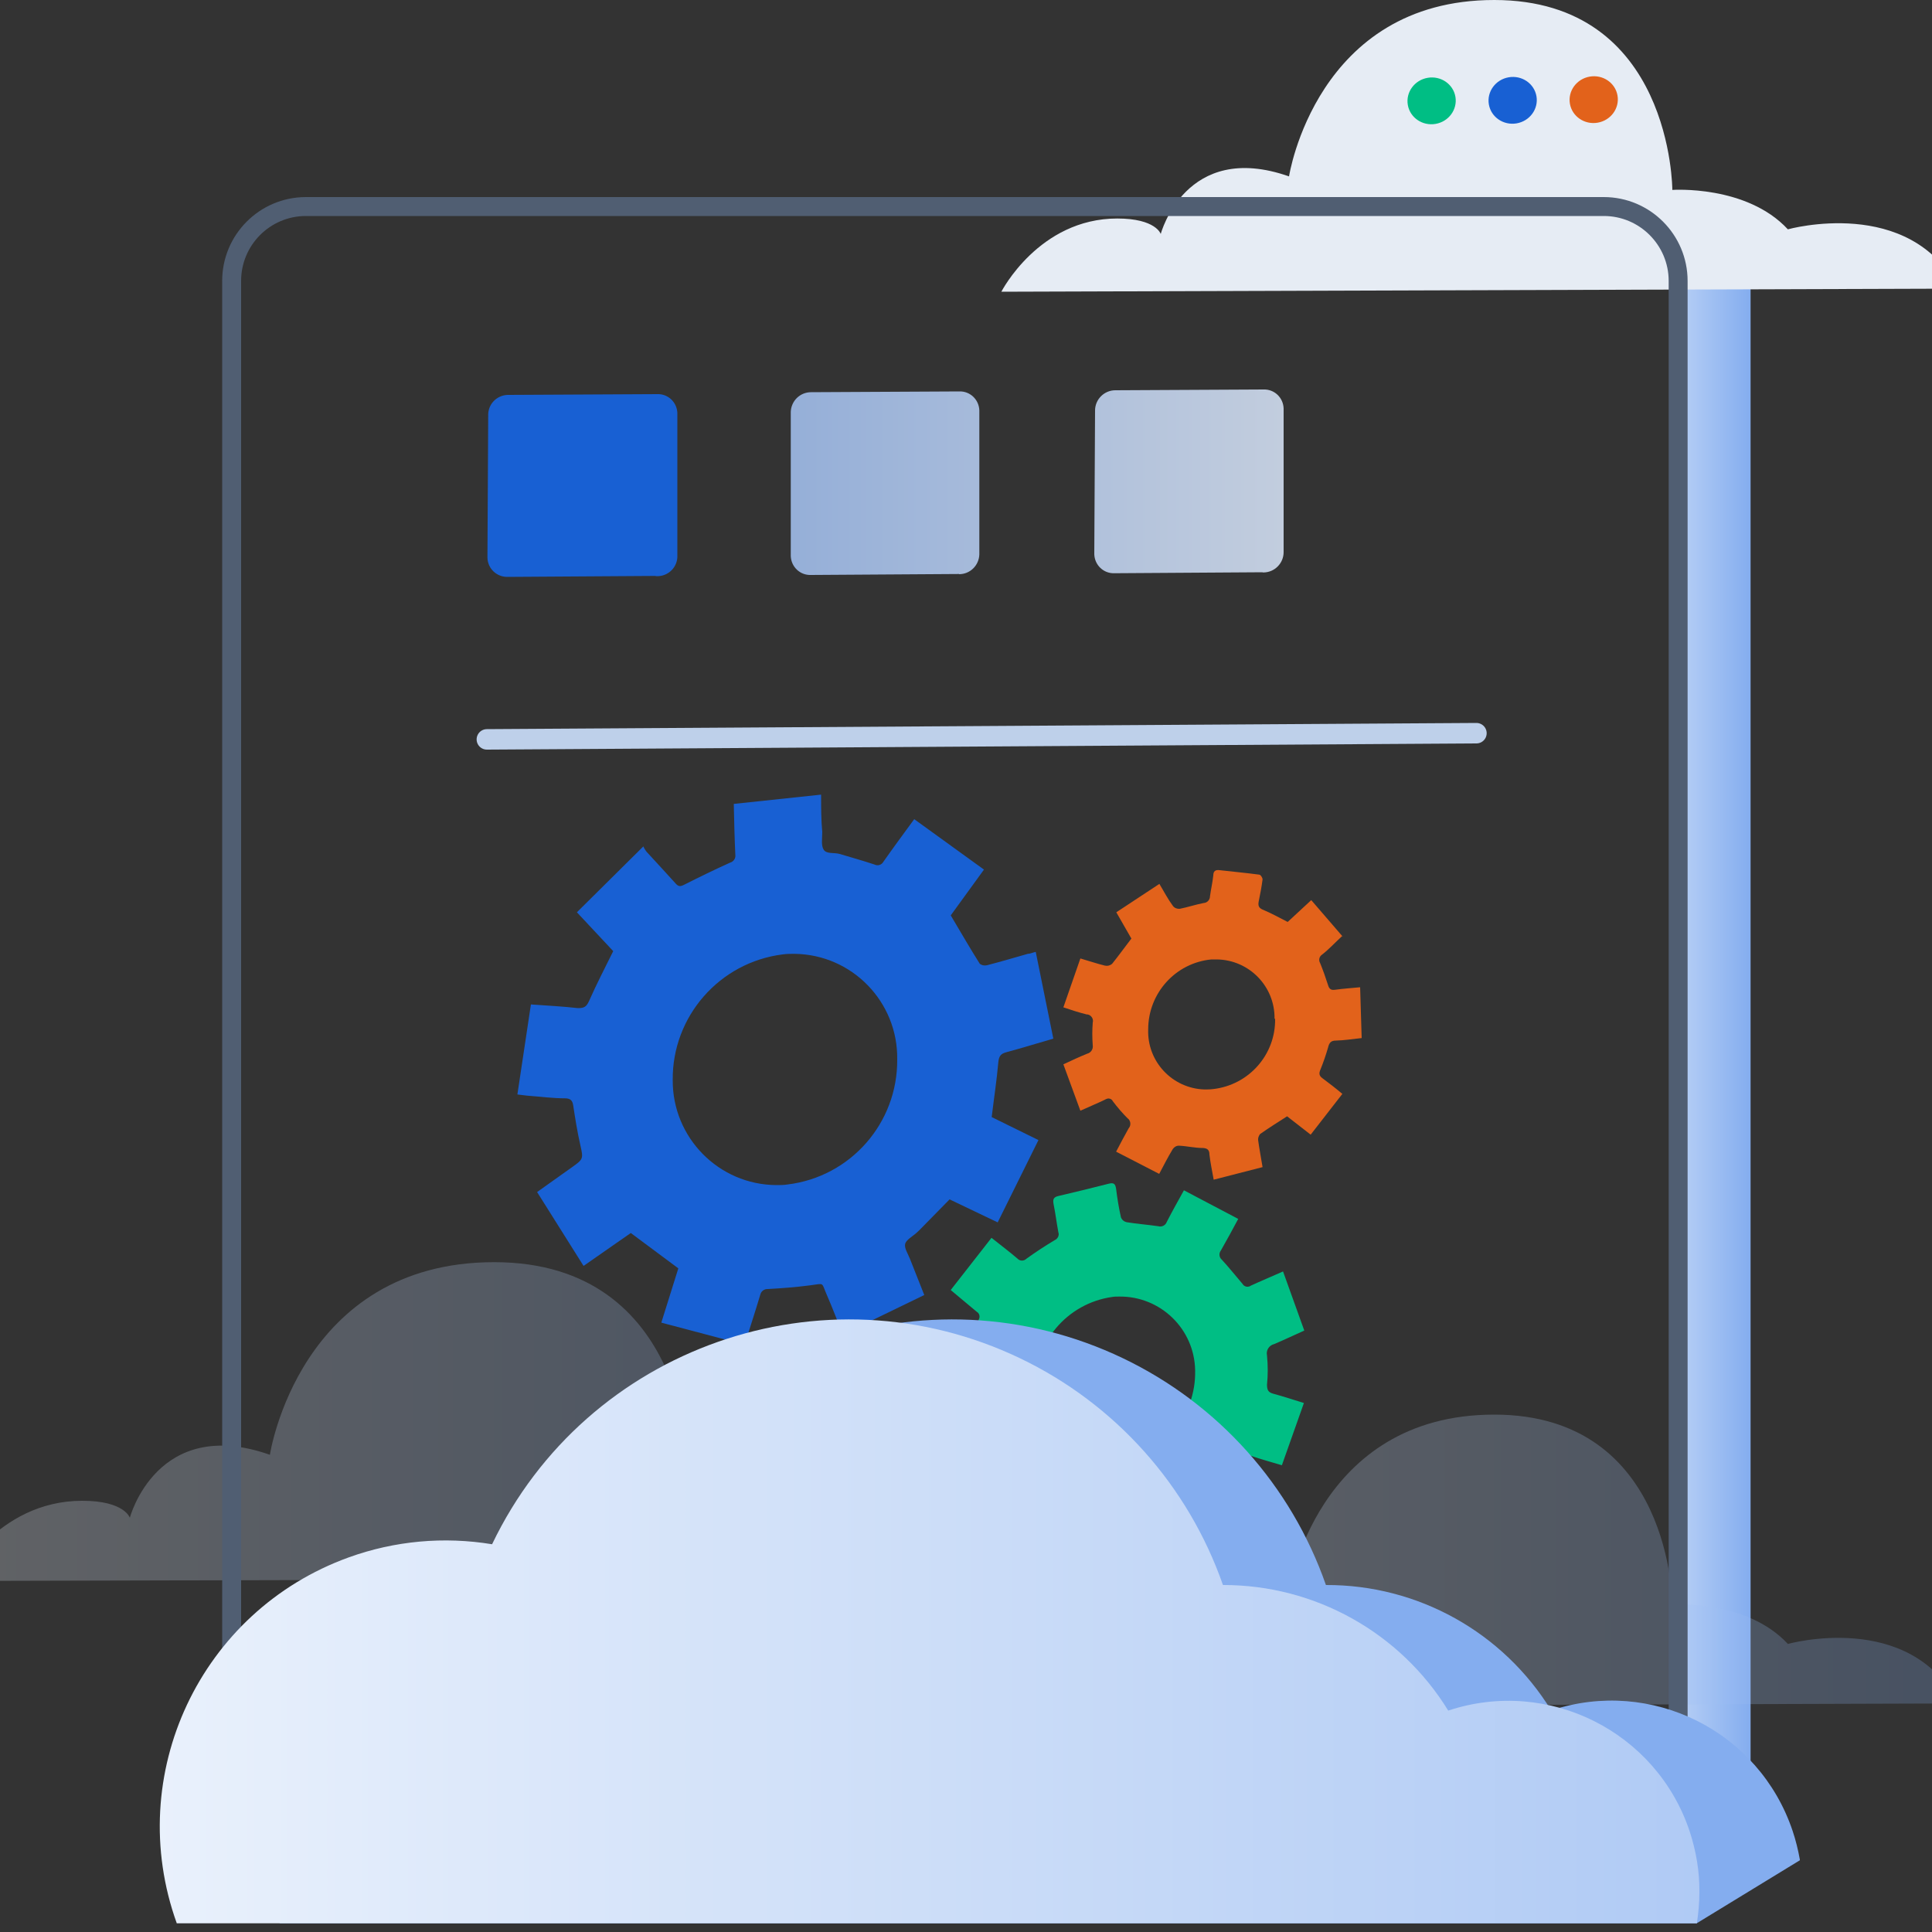
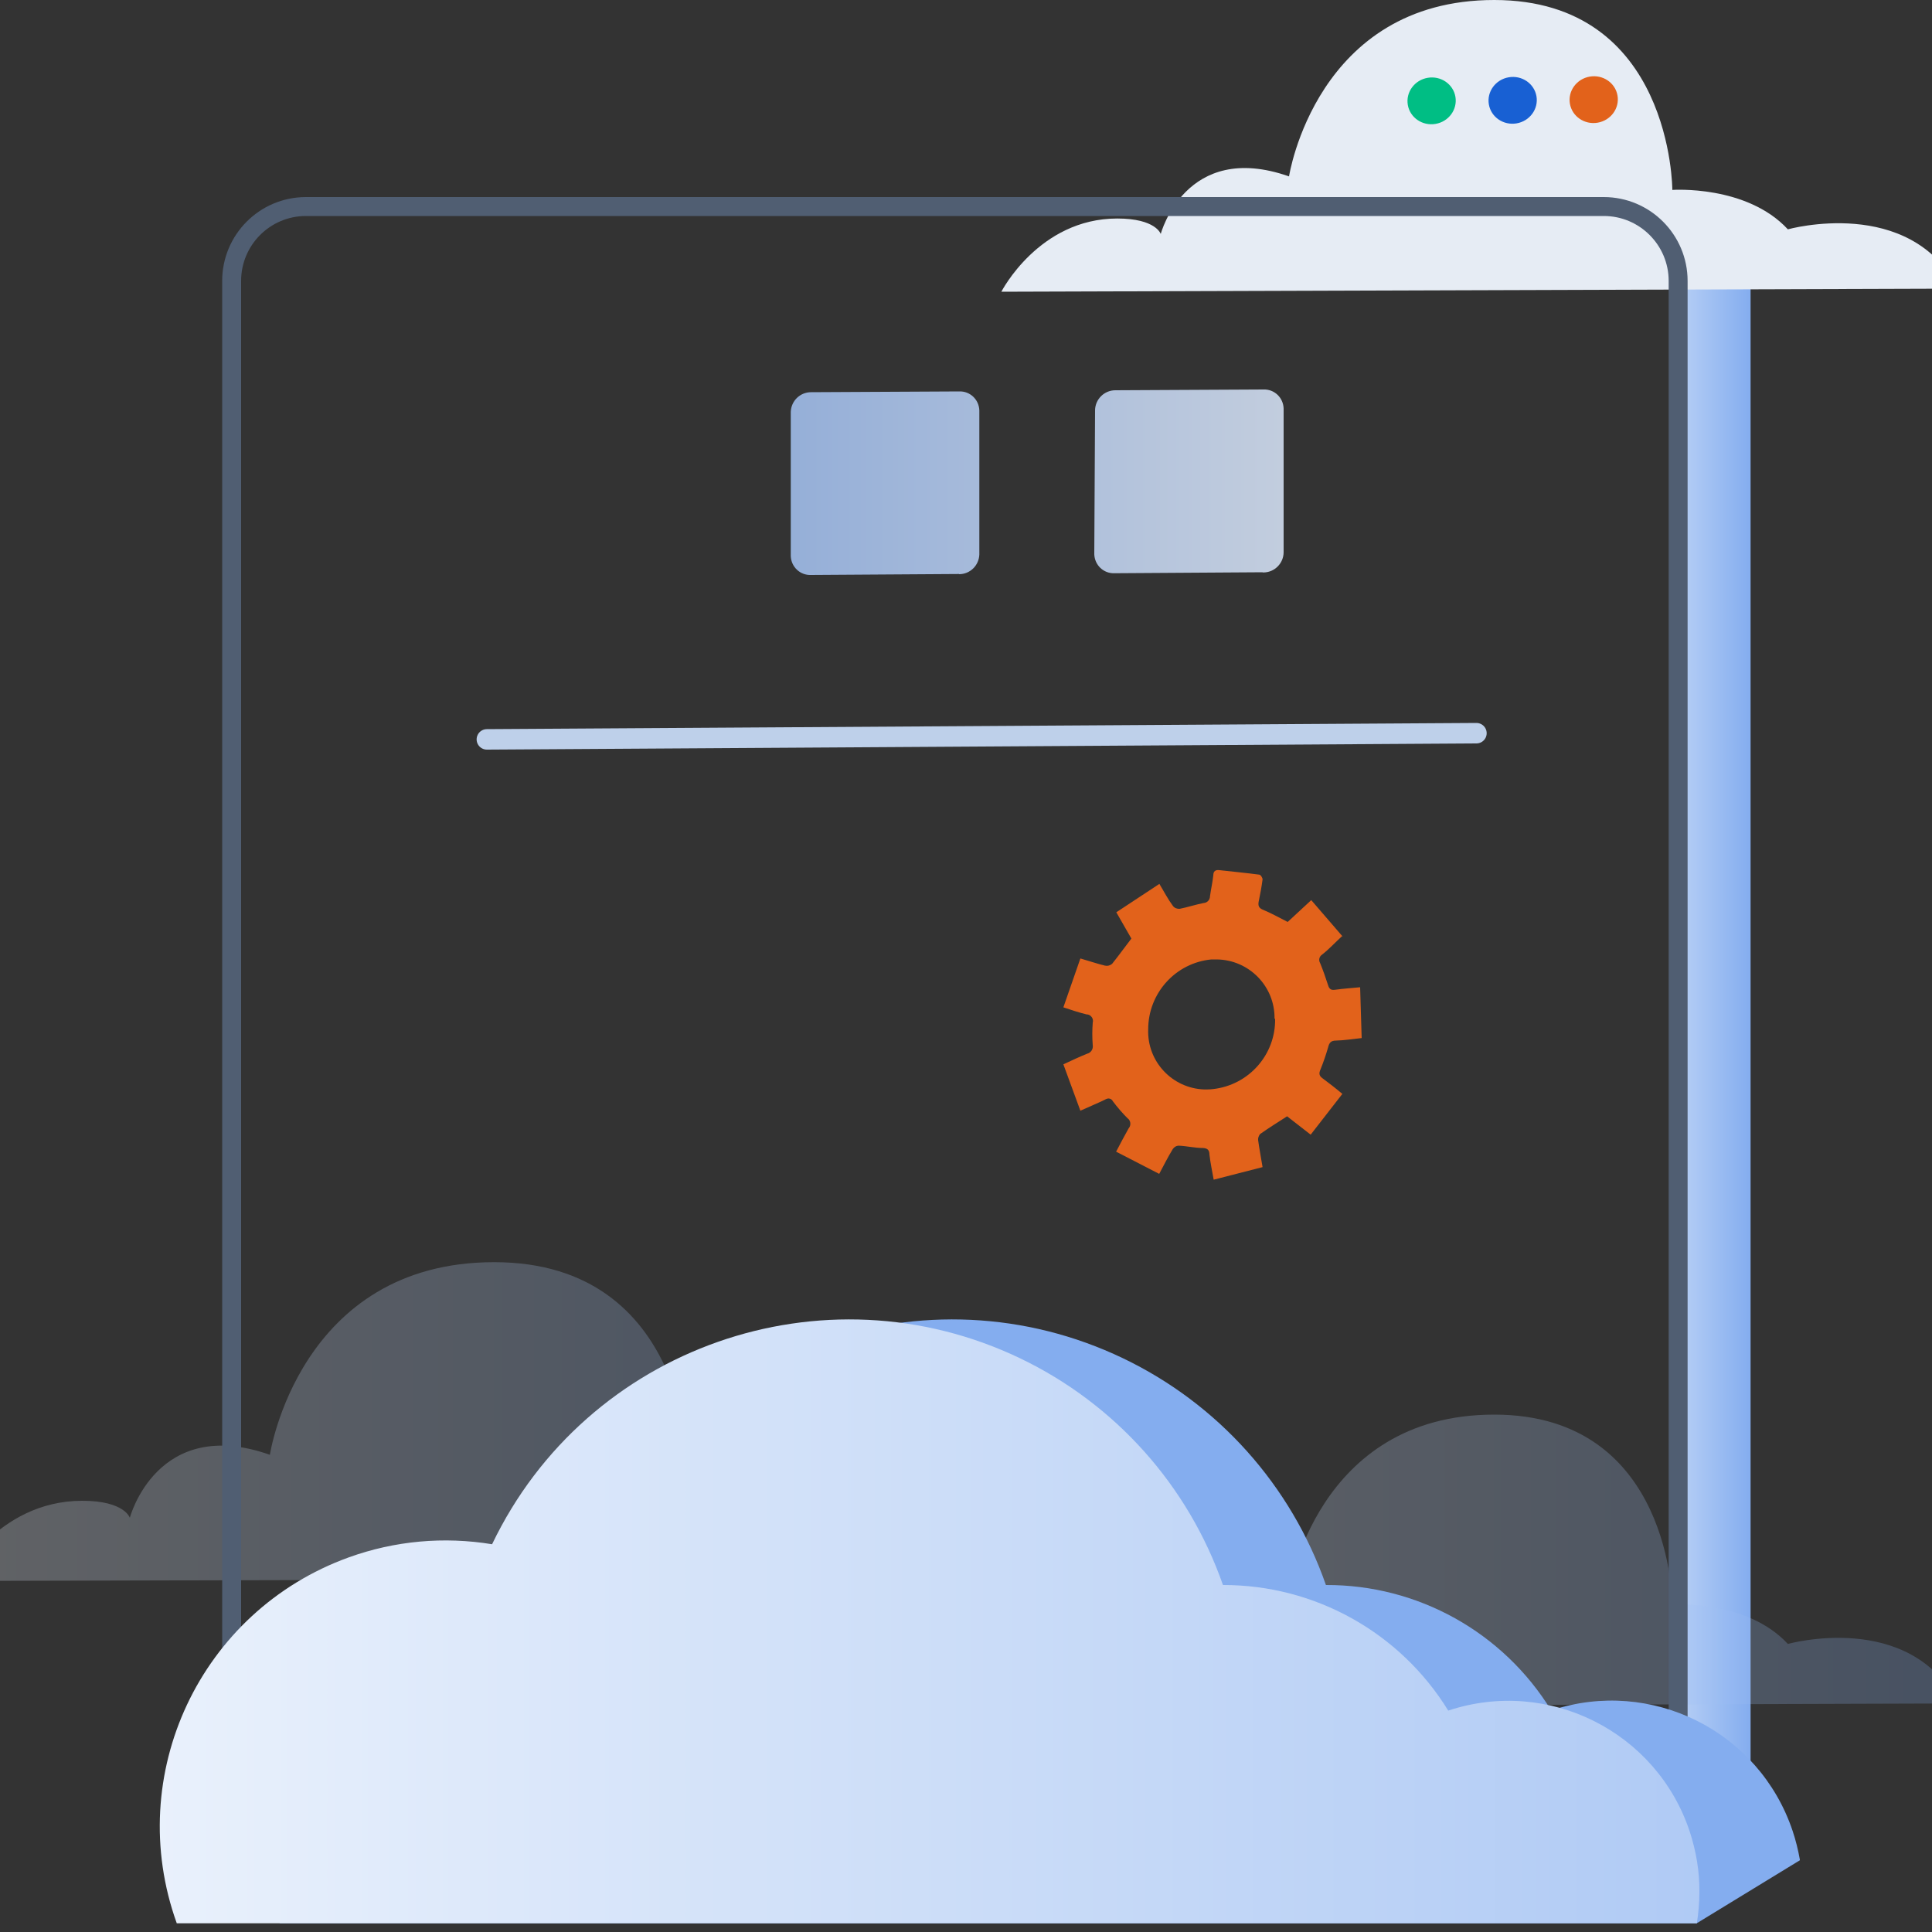
<svg xmlns="http://www.w3.org/2000/svg" xmlns:xlink="http://www.w3.org/1999/xlink" id="Layer_1" data-name="Layer 1" viewBox="0 0 100 100">
  <rect x="0" y="0" width="100" height="100" fill="#333333" stroke="none" />
  <defs>
    <style>
      .cls-1 {
        fill: url(#linear-gradient-2);
      }

      .cls-1, .cls-2 {
        opacity: .25;
      }

      .cls-1, .cls-2, .cls-3, .cls-4 {
        isolation: isolate;
      }

      .cls-2 {
        fill: url(#linear-gradient-3);
      }

      .cls-3 {
        fill: url(#linear-gradient-4);
      }

      .cls-3, .cls-4 {
        opacity: .86;
      }

      .cls-4 {
        fill: url(#linear-gradient-5);
      }

      .cls-5 {
        fill: url(#linear-gradient);
      }

      .cls-6 {
        stroke: #bed0ea;
        stroke-linecap: round;
        stroke-linejoin: round;
        stroke-width: 1.06px;
      }

      .cls-6, .cls-7 {
        fill: none;
      }

      .cls-8 {
        fill: #00be84;
      }

      .cls-9 {
        fill: #e6ecf4;
      }

      .cls-10 {
        fill: #84adef;
      }

      .cls-11 {
        fill: #e2621b;
      }

      .cls-12 {
        fill: #1860d3;
      }

      .cls-13 {
        fill: url(#linear-gradient-6);
      }

      .cls-7 {
        stroke: #505e72;
        stroke-miterlimit: 10;
        stroke-width: .98px;
      }
    </style>
    <linearGradient id="linear-gradient" x1="83.15" y1="281.72" x2="90.61" y2="281.72" gradientTransform="translate(0 333.18) scale(1 -1)" gradientUnits="userSpaceOnUse">
      <stop offset="0" stop-color="#ebf2fc" />
      <stop offset="1" stop-color="#84adef" />
    </linearGradient>
    <linearGradient id="linear-gradient-2" x1="51.83" y1="252.41" x2="101.35" y2="252.41" xlink:href="#linear-gradient" />
    <linearGradient id="linear-gradient-3" x1="-2.3" y1="259.6" x2="51.83" y2="259.6" xlink:href="#linear-gradient" />
    <linearGradient id="linear-gradient-4" x1="74.93" y1="308.17" x2="24.72" y2="308.17" xlink:href="#linear-gradient" />
    <linearGradient id="linear-gradient-5" x1="74.93" y1="308.27" x2="24.72" y2="308.27" xlink:href="#linear-gradient" />
    <linearGradient id="linear-gradient-6" x1="5.48" y1="249.26" x2="149.3" y2="249.26" xlink:href="#linear-gradient" />
  </defs>
  <path class="cls-5" d="M90.61,14.54V92.25h-3.6V14.54c0-2.13-1.73-3.85-3.85-3.85h3.58c2.12-.02,3.86,1.69,3.88,3.82,0,.01,0,.02,0,.04Z" />
-   <path class="cls-12" d="M30.19,65.5l-2.39-3.8c.62-.44,1.21-.86,1.8-1.28s.6-.44,.44-1.14-.27-1.4-.37-2.06c-.04-.25-.13-.35-.37-.37-.7,0-1.35-.09-2.02-.14l-.5-.06,.7-4.66c.84,.06,1.64,.1,2.43,.19,.32,0,.44-.06,.58-.37,.38-.86,.81-1.69,1.25-2.58l-1.88-2.01,3.44-3.41c.04,.1,.1,.19,.16,.27,.5,.55,1.02,1.1,1.52,1.66,.13,.14,.22,.16,.42,.06,.79-.4,1.59-.79,2.39-1.15,.18-.05,.3-.23,.27-.41-.04-.86-.06-1.73-.08-2.63l4.52-.48c0,.65,0,1.3,.06,1.94,0,.32-.07,.7,.08,.92s.54,.13,.82,.21c.6,.18,1.21,.35,1.81,.55,.16,.08,.36,.02,.45-.14,0,0,0,0,0,0,.52-.74,1.05-1.46,1.6-2.21l3.61,2.61-1.72,2.37c.51,.86,.99,1.69,1.5,2.5,.11,.09,.25,.11,.38,.08,.7-.18,1.4-.39,2.11-.59,.11,0,.23-.06,.41-.1l.91,4.49c-.83,.24-1.61,.48-2.42,.7-.32,.08-.4,.22-.43,.55-.08,.91-.22,1.81-.34,2.81l2.42,1.19-2.11,4.26-2.49-1.19-1.57,1.6-.14,.13c-.21,.19-.54,.36-.59,.58s.15,.51,.25,.77l.74,1.87-4.21,2.04c-.29-.7-.55-1.4-.84-2.06s-.09-.58-.87-.48-1.46,.15-2.18,.19c-.19-.01-.35,.12-.39,.3-.25,.84-.53,1.69-.81,2.58l-4.31-1.14,.88-2.81-2.46-1.83-2.44,1.7Zm10.32-16.1c-3.27,.41-5.72,3.21-5.69,6.5-.02,2.98,2.38,5.42,5.36,5.44,.19,0,.38,0,.57-.03,3.27-.39,5.72-3.18,5.69-6.48,.04-2.97-2.33-5.42-5.31-5.46-.21,0-.41,0-.62,.03Z" />
-   <path class="cls-8" d="M49.21,66.77l2.11-2.7c.46,.37,.91,.7,1.35,1.08,.12,.13,.33,.13,.46,0,0,0,0,0,0,0,.47-.34,.96-.66,1.46-.96,.16-.07,.25-.25,.19-.41-.09-.48-.15-.98-.25-1.47-.04-.24,0-.35,.27-.41,.86-.2,1.72-.41,2.58-.63,.27-.07,.35,0,.39,.27,.06,.49,.14,.98,.25,1.47,.05,.13,.16,.22,.29,.25,.55,.09,1.1,.13,1.65,.21,.18,.05,.37-.05,.43-.22,.28-.55,.58-1.08,.89-1.64l2.81,1.48c-.3,.56-.59,1.1-.9,1.64-.11,.14-.09,.35,.05,.47,.37,.4,.7,.82,1.07,1.25,.08,.14,.25,.19,.39,.12,.01,0,.02-.01,.03-.02,.54-.25,1.1-.48,1.68-.74l1.1,3.06c-.54,.24-1.04,.48-1.56,.7-.26,.06-.43,.32-.37,.59,0,0,0,0,0,.01,.05,.5,.05,1,0,1.5,0,.3,.08,.4,.33,.47,.52,.14,1.03,.31,1.58,.48l-1.14,3.22c-.55-.16-1.08-.31-1.61-.49-.19-.1-.43-.02-.53,.18,0,0,0,0,0,.01-.32,.45-.66,.89-1.02,1.31-.16,.13-.19,.38-.06,.54,.29,.47,.55,.95,.86,1.48l-2.81,1.86c-.29-.51-.59-.99-.86-1.48-.11-.22-.24-.26-.48-.19-.62,.18-1.24,.33-1.88,.51l-.38,2.06-3.19-.37,.36-2.06c-.6-.34-1.17-.7-1.76-.97-.12-.03-.24,0-.33,.08-.47,.41-.92,.84-1.4,1.28l-2.11-2.42c.46-.42,.88-.84,1.34-1.23,.18-.11,.24-.35,.13-.53-.2-.51-.39-1.03-.55-1.54-.02-.16-.16-.27-.32-.25-.01,0-.02,0-.03,0-.51,.04-1,.06-1.5,.11-.21,0-.3-.04-.29-.27v-2.72c0-.29,.11-.36,.37-.37,.48,0,.95-.08,1.4-.1,.17,.01,.33-.11,.36-.28,.18-.57,.39-1.14,.6-1.69,.08-.14,.04-.32-.1-.4-.41-.34-.84-.7-1.33-1.11Zm8.67,8.88c2.33-.34,4.04-2.37,3.98-4.73-.04-2.14-1.8-3.84-3.94-3.81-.12,0-.24,0-.35,.02-2.35,.33-4.07,2.38-4,4.75,.03,2.12,1.79,3.82,3.91,3.78,.13,0,.27-.01,.4-.03Z" />
  <path class="cls-11" d="M69.48,48.44c-.37,.34-.7,.7-1.05,.97-.15,.1-.19,.29-.1,.44,.15,.37,.29,.76,.41,1.14,.06,.2,.15,.27,.36,.24,.44-.06,.88-.09,1.3-.13l.08,2.63c-.48,.05-.91,.12-1.33,.13-.26,0-.35,.11-.41,.36-.11,.38-.24,.76-.39,1.13-.09,.2-.08,.33,.1,.46,.34,.25,.7,.53,1.03,.81l-1.64,2.11-1.22-.95c-.48,.31-.95,.6-1.4,.92-.07,.09-.11,.2-.1,.31,.06,.45,.15,.9,.23,1.4l-2.53,.65c-.08-.45-.17-.87-.22-1.3,0-.23-.1-.33-.34-.34-.41,0-.82-.1-1.24-.12-.13,0-.25,.07-.32,.18-.25,.41-.46,.83-.7,1.28l-2.23-1.15c.22-.42,.43-.82,.65-1.21,.13-.15,.11-.37-.03-.5,0,0,0,0-.01,0-.28-.28-.54-.58-.78-.9-.06-.13-.22-.18-.35-.11-.01,0-.03,.01-.04,.02-.41,.2-.83,.37-1.29,.58l-.88-2.4c.43-.2,.83-.39,1.23-.55,.2-.05,.32-.24,.29-.44-.03-.39-.03-.78,0-1.17,.05-.18-.06-.37-.25-.42-.02,0-.03,0-.05,0-.41-.1-.8-.23-1.22-.37l.88-2.53c.45,.13,.86,.27,1.27,.37,.13,.03,.26,0,.37-.09,.34-.42,.65-.86,1-1.31l-.78-1.36,2.23-1.47c.24,.4,.44,.79,.7,1.14,.08,.11,.22,.16,.35,.15,.41-.08,.82-.22,1.24-.3,.19-.01,.33-.17,.33-.36,.05-.36,.13-.7,.17-1.07,0-.22,.11-.3,.33-.27,.7,.08,1.36,.14,2.04,.23,.08,0,.18,.16,.18,.25-.05,.38-.12,.76-.2,1.14-.04,.21,0,.33,.2,.42,.44,.18,.85,.41,1.3,.64l1.22-1.13,1.63,1.89Zm-3.51,4.28c.02-1.67-1.32-3.04-2.99-3.06-.09,0-.18,0-.28,0-1.86,.18-3.27,1.75-3.27,3.62-.06,1.66,1.24,3.05,2.9,3.11,.15,0,.31,0,.46-.02,1.85-.21,3.24-1.78,3.21-3.64h-.03Z" />
  <path class="cls-1" d="M51.83,88.33s1.94-3.8,6-3.8c2,0,2.25,.8,2.25,.8,0,0,1.28-4.86,6.64-2.98,0,0,1.4-9.13,10.62-9.13s9.22,9.83,9.22,9.83c0,0,3.84-.27,5.98,2.04,0,0,6.32-1.77,8.81,3.08l-49.51,.16Z" />
  <path class="cls-9" d="M51.83,15.1s1.94-3.79,6-3.79c2,0,2.25,.8,2.25,.8,0,0,1.28-4.86,6.64-2.98,0,0,1.4-9.13,10.62-9.13s9.22,9.83,9.22,9.83c0,0,3.84-.27,5.98,2.04,0,0,6.32-1.77,8.81,3.07l-49.51,.16Z" />
  <path class="cls-2" d="M-2.3,81.83s2.11-4.15,6.56-4.15c2.19,0,2.46,.88,2.46,.88,0,0,1.4-5.32,7.25-3.26,0,0,1.5-9.97,11.61-9.97s10.08,10.77,10.08,10.77c0,0,4.21-.29,6.53,2.23,0,0,6.94-1.93,9.64,3.36l-54.13,.14Z" />
-   <path class="cls-12" d="M33.94,29.81l-7.67,.05c-.56,.01-1.03-.43-1.04-1,0,0,0,0,0,0l.04-7.44c.03-.57,.51-1,1.08-.98l7.67-.04c.56-.02,1.02,.42,1.04,.98,0,0,0,.01,0,.02v7.44c-.03,.58-.53,1.02-1.11,.98,0,0,0,0-.01,0Z" />
  <path class="cls-3" d="M49.64,29.71l-7.67,.05c-.56,.02-1.02-.42-1.04-.98,0,0,0-.01,0-.02v-7.44c.02-.57,.48-1.02,1.05-1.02l7.67-.04c.56-.02,1.02,.42,1.04,.98,0,0,0,.01,0,.02v7.44c-.02,.57-.48,1.02-1.05,1.02Z" />
  <path class="cls-4" d="M65.35,29.62l-7.67,.05c-.56,.02-1.02-.42-1.04-.98,0,0,0-.01,0-.02l.04-7.44c.01-.57,.48-1.03,1.05-1.03l7.67-.04c.56-.02,1.02,.42,1.04,.98v7.44c0,.57-.46,1.04-1.03,1.05-.02,0-.03,0-.05,0Z" />
  <line class="cls-6" x1="76.42" y1="37.95" x2="25.2" y2="38.27" />
  <path class="cls-7" d="M11.99,95.09V14.54c0-2.12,1.71-3.84,3.83-3.85H83.01c2.13,0,3.85,1.73,3.85,3.85h0V92.25" />
  <ellipse class="cls-11" cx="82.49" cy="5.16" rx="1.25" ry="1.21" transform="translate(.31 13.97) rotate(-9.7)" />
  <ellipse class="cls-12" cx="78.3" cy="5.19" rx="1.25" ry="1.21" transform="translate(.24 13.27) rotate(-9.7)" />
  <ellipse class="cls-8" cx="74.1" cy="5.22" rx="1.25" ry="1.21" transform="translate(.18 12.56) rotate(-9.7)" />
  <path class="cls-10" d="M93.14,96.3l-5.32,3.25H14.48c-2.8-7.65,1.13-16.12,8.78-18.92,1.63-.6,3.36-.9,5.1-.9,.82,0,1.63,.06,2.44,.2,4.89-10.21,17.14-14.51,27.34-9.62,4.92,2.36,8.69,6.58,10.49,11.73h0c4.75-.02,9.17,2.44,11.66,6.49,5.18-1.72,10.77,1.07,12.5,6.25,.16,.48,.28,.97,.37,1.47v.04Z" />
  <path class="cls-13" d="M87.96,97.95c0,.54-.05,1.07-.13,1.6H9.15c-2.77-7.69,1.21-16.16,8.9-18.94,2.38-.86,4.93-1.09,7.42-.68,4.89-10.21,17.14-14.51,27.34-9.62,4.92,2.36,8.69,6.58,10.49,11.73h0c4.75-.01,9.17,2.45,11.66,6.5,5.18-1.72,10.78,1.08,12.5,6.26,.33,1.01,.51,2.06,.5,3.12v.02Z" />
</svg>